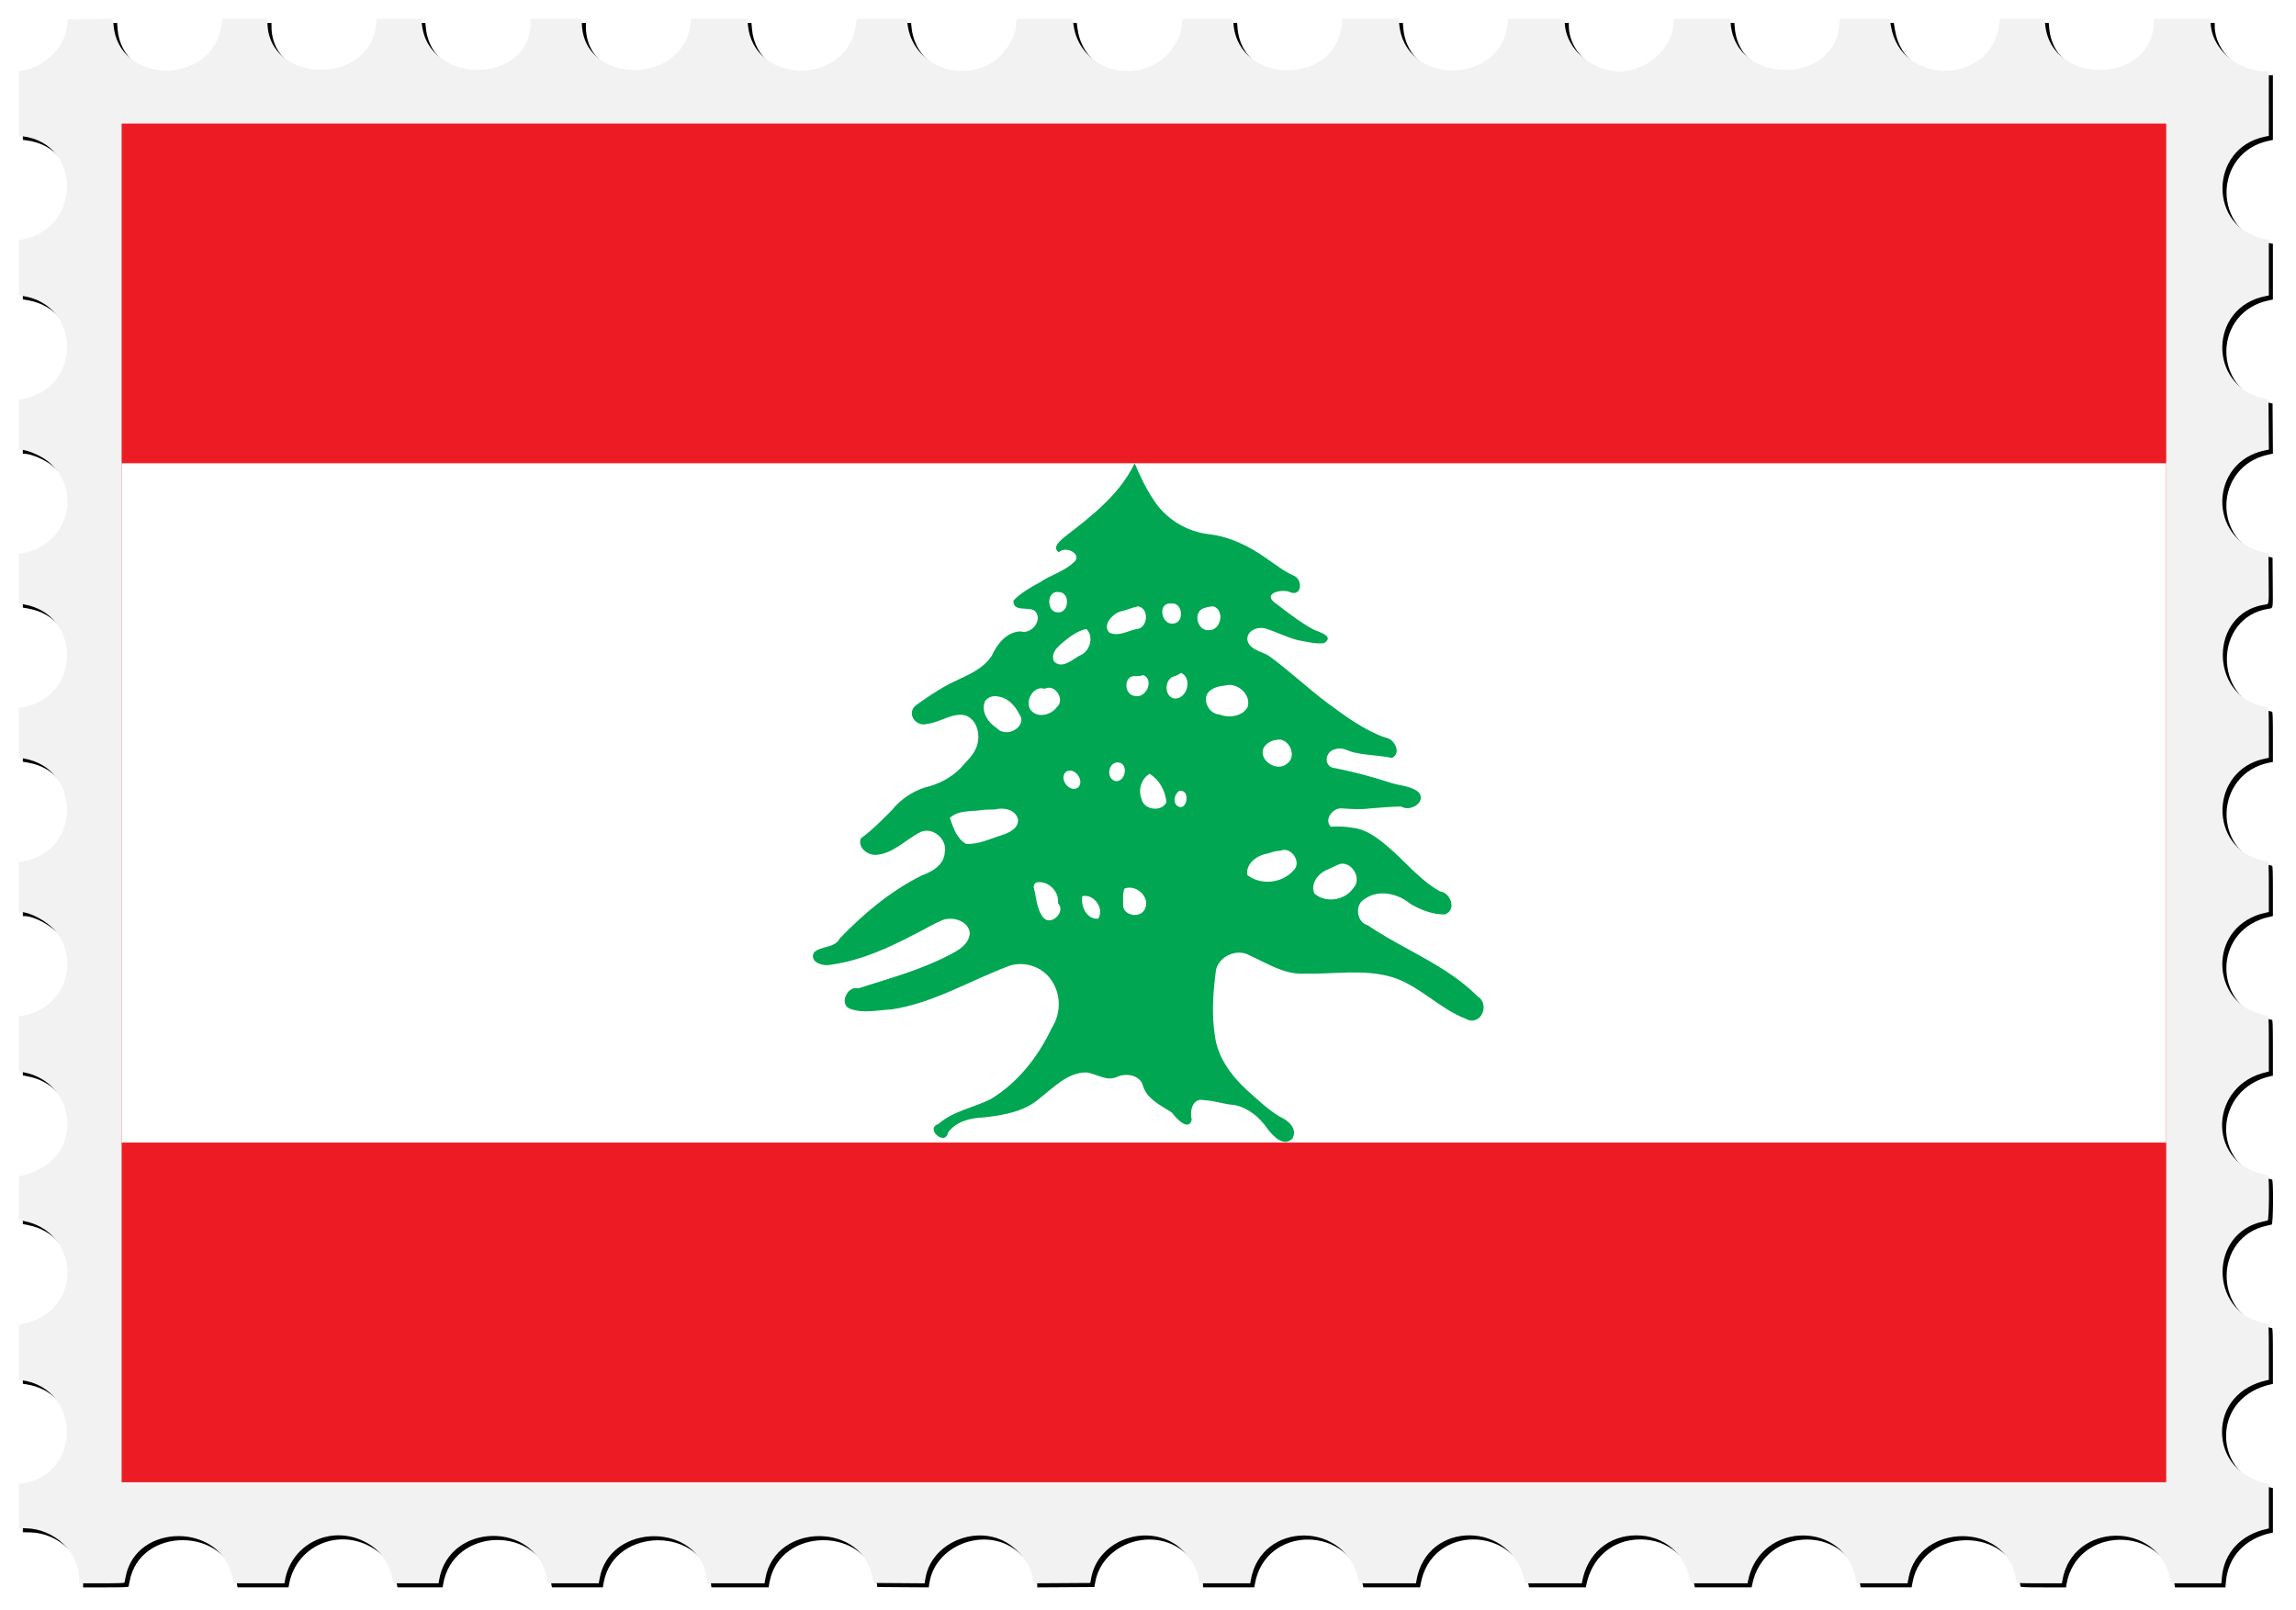
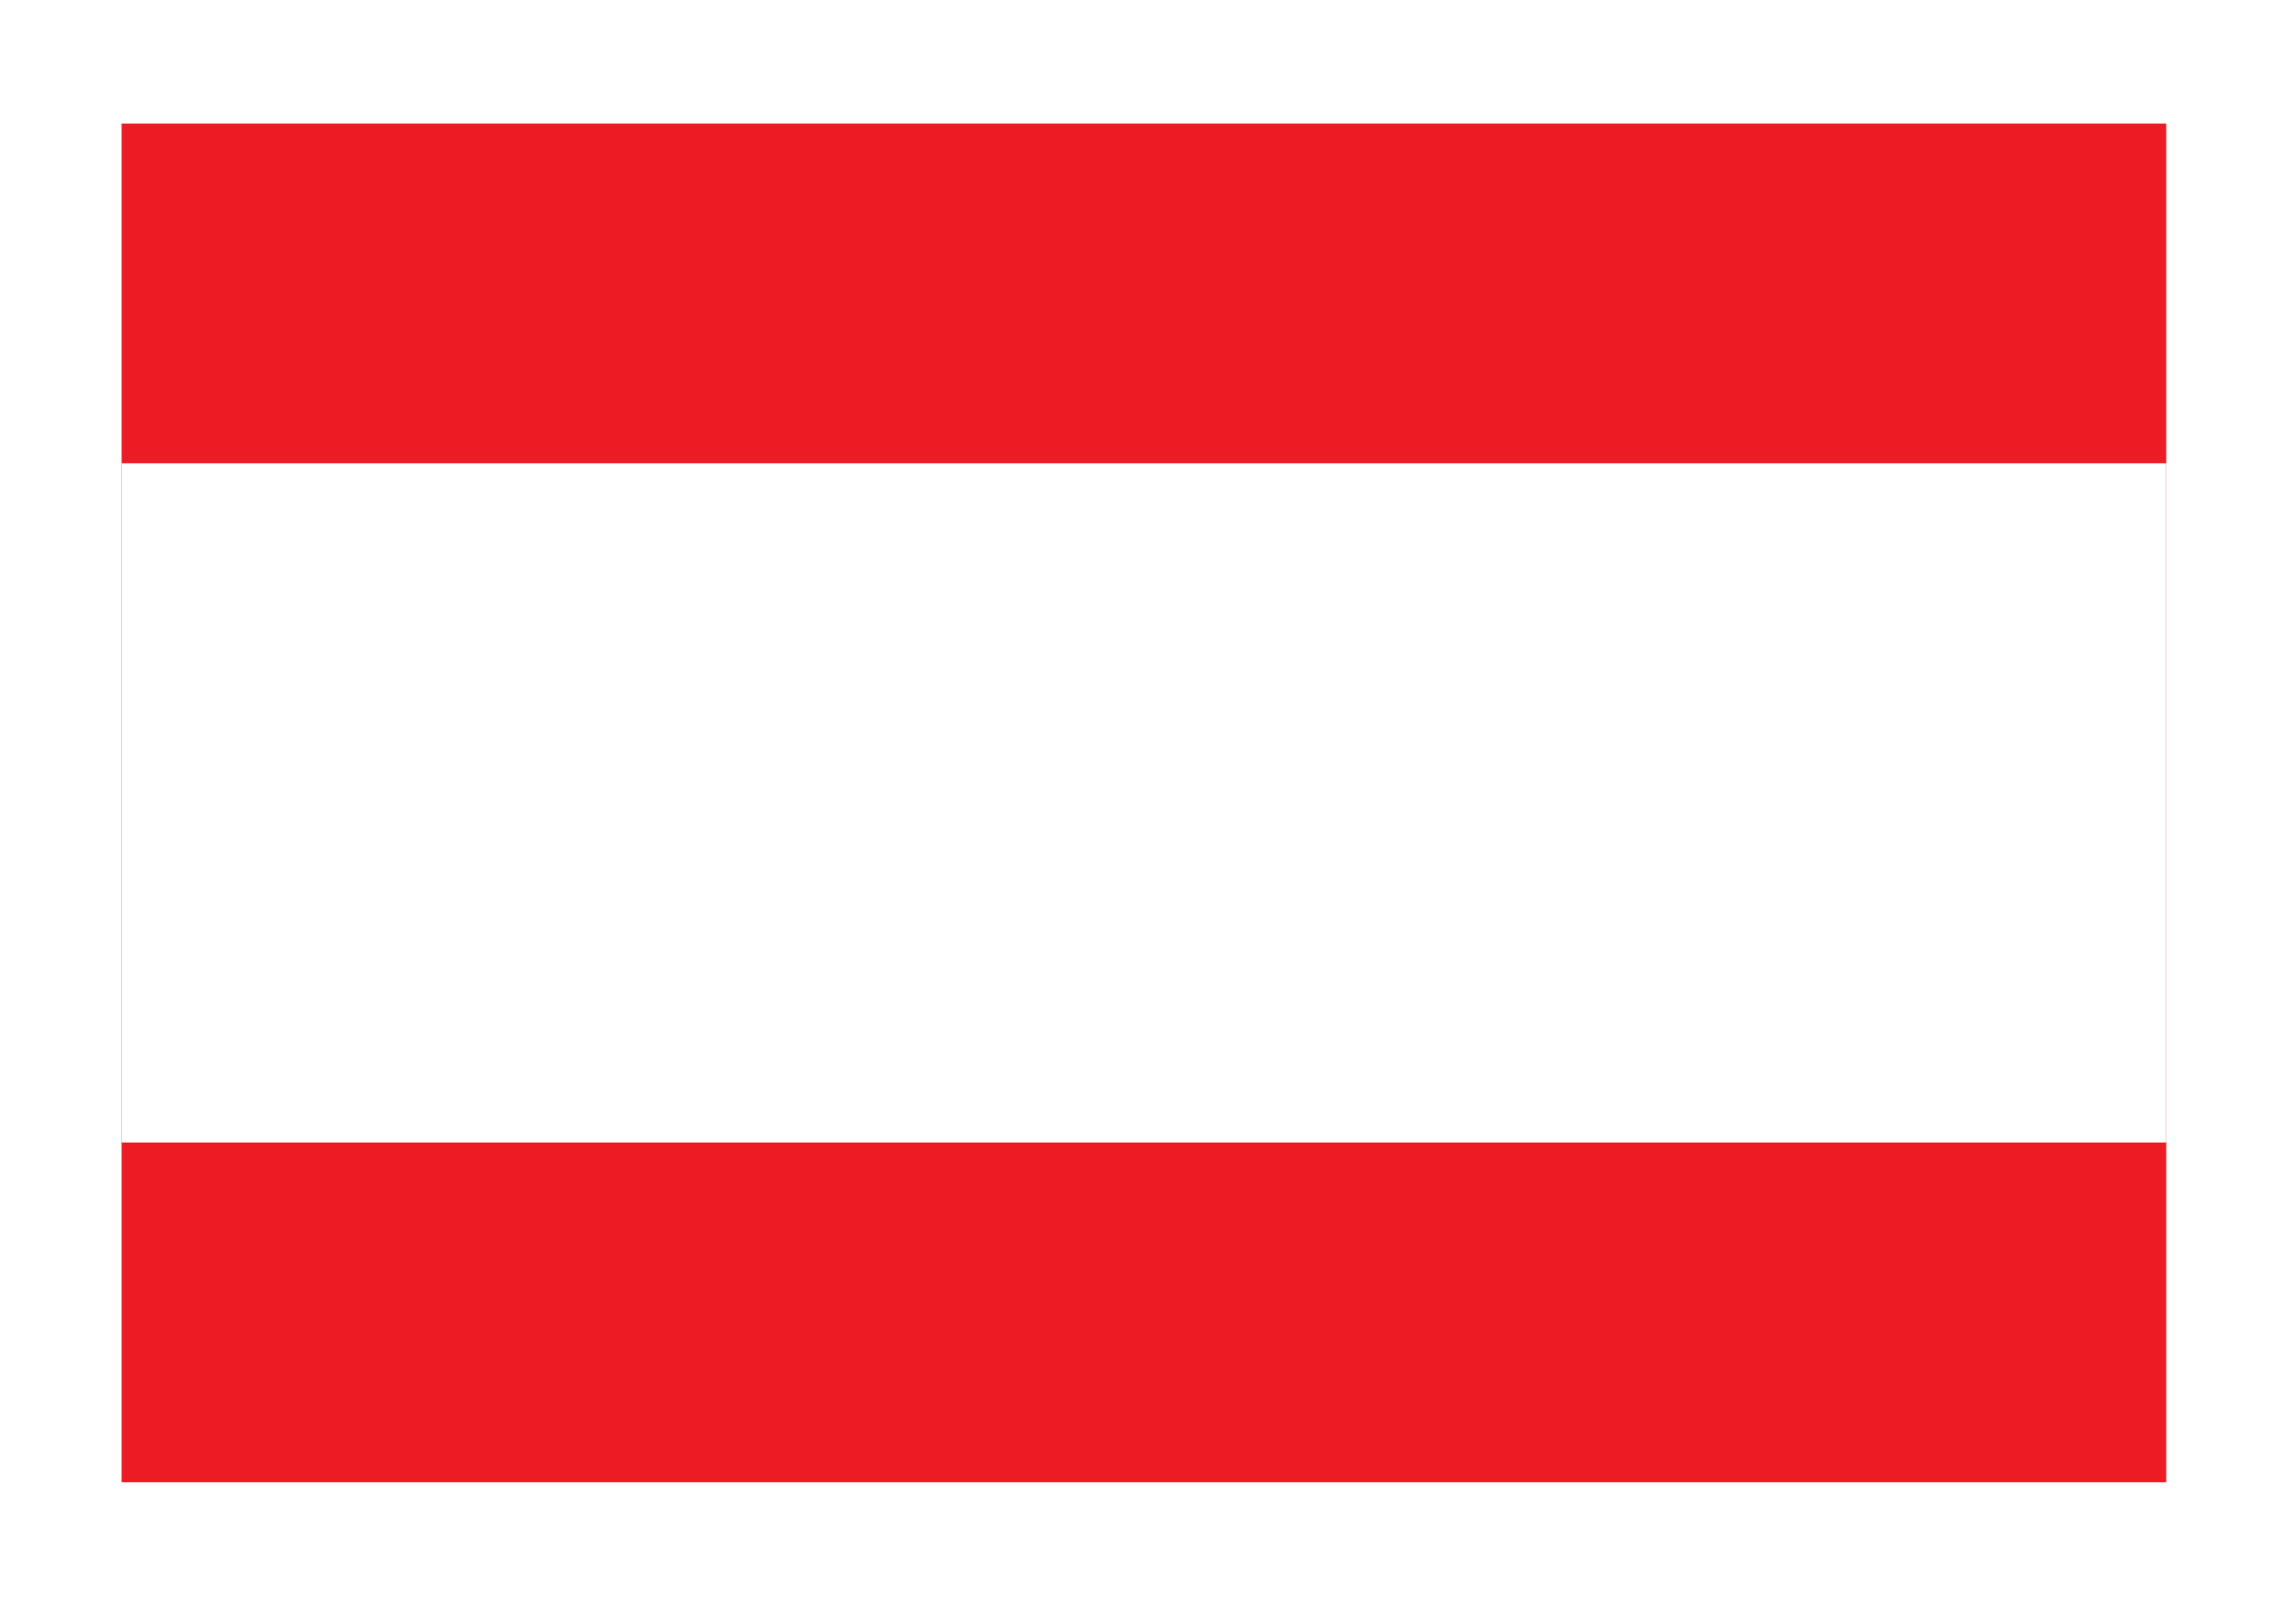
<svg xmlns="http://www.w3.org/2000/svg" id="svg4137" height="2350.9" viewBox="0 0 3352.047 2350.875" width="3352" version="1.1">
  <defs id="defs4141">
    <filter id="filter4699" style="color-interpolation-filters:sRGB" height="1.02" width="1.029" y="-.01" x="-.015">
      <feGaussianBlur id="feGaussianBlur4701" stdDeviation="13.923" />
    </filter>
  </defs>
  <g id="g4148">
-     <path id="path4689" d="m82.308 3282.2c-0.989-39.5-35.333-76.2-71.441-76.2h-4.84v-41.5-41.5h3.542c92.315 0 95.886-150.89 3.756-158.68l-7.298-0.617v-32.673-32.673l8.831-1.176c88.423-11.773 89.723-143.65 1.558-157.99l-10.386-1.7v-36.75-36.75h3.542c92.358 0 95.93-150.88 3.756-158.68l-7.298-0.617v-41.353-41.353h3.542c32.139 0 63.994-28.277 71.534-63.5 9.82-45.9-27.203-95.5-71.26-95.5h-3.816v-41.362-41.362l6.75-0.684c91.162-9.234 91.652-150.57 0.548-158.27l-7.298-0.617v-41.206-41.206l7.385-0.624c90.231-7.627 90.222-150.71-0.011-158.34l-7.374-0.623v-36.728-36.728l3.125-0.625c1.719-0.344 4.337-0.625 5.818-0.625 15.126 0 39.423-14.074 50.863-29.463 36.836-49.549 8.741-120.77-50.766-128.69l-9.04-1.204v-40.703-40.703l2.25-0.603c1.238-0.332 3.796-0.609 5.686-0.617 16.181-0.064 39.8-13.527 51.767-29.507 37.492-50.063 7.612-122.91-52.954-129.09l-6.75-0.69v-36.682-36.682l8.831-1.176c89.495-11.916 88.546-150.57-1.081-157.85l-7.75-0.629v-41.214-41.214l6.33-0.649c92.07-9.5 90.76-158.69-1.395-158.69h-4.938v-37.5-37.5h5.34c91.384 0 92.718-150.07 1.41-158.65l-6.75-0.635v-32.71-32.71l7.25-0.617c91.283-7.77 88.713-158.68-2.698-158.68h-4.553v-32.79-32.79l10.298-1.633c88.403-14.023 86.169-151.44-2.561-157.54l-7.763-0.54 0.263-33.1 0.263-33.11 7.5-0.625c32.938-2.745 62.331-31.558 67.525-66.194l0.702-4.681h47.271 47.271l0.663 5.306c10.95 87.639 135.92 86.352 151.01-1.556l0.644-3.75h40.26 40.26l1.224 7.25c14.002 82.909 130.79 84.897 149.36 2.543l2.21-9.793h36.299 36.299v2.34c0 9.679 8.594 29.835 17.328 40.644 40.863 50.564 120.38 29.68 133.36-35.025l1.59-7.959h36.163 36.163l1.224 7.25c14.148 83.778 133.05 84.479 149.82 0.884l1.6-8.134h36.154 36.154l1.222 7.125c14.55 84.85 135.48 84.23 150.28-0.77l1.1-6.355h36.397 36.397v2.312c0 14.445 13.656 39.571 27.915 51.362 45.258 37.423 112.93 11.535 123.15-47.106l1.1-6.568h40.172 40.172l1.791 8.75c13.295 64.937 94.403 84.776 134.14 32.81 8.203-10.728 16.523-30.729 16.523-39.72 0-1.749 1.6-1.84 32.3-1.84h32.275l1.719 8.352c15.164 73.667 111.24 86.001 143.27 18.392 3.252-6.865 7.464-20.917 7.464-24.904 0-1.756 1.9-1.84 40.4-1.84h40.386l0.702 4.681c13.122 87.501 137.93 87.501 151.05 0l0.7-4.681 32.136 0 32.136 0 0.177 10.25c0.722 41.71 34.737 77.65 73.573 77.735l6.75 0.015v33.031c0 25.576-0.282 33.109-1.25 33.373-0.688 0.188-4.175 0.882-7.75 1.543-80.196 14.816-79.773 140.34 0.526 155.91l8.468 1.642v37.205 37.205l-3.75 0.644c-53.208 9.138-81.66 65.77-57.75 114.95 11.576 23.808 29.363 36.816 58.75 42.963l2.75 0.575v32.936 32.936l-3.75 0.595c-85.611 13.591-87.911 141.56-2.835 157.7l6.585 1.249v37.169 37.169l-6.602 1.15c-83.37 14.518-82.649 147.04 0.852 156.65l5.75 0.662v41.768 41.768l-6.75 1.173c-83.357 14.481-82.634 144.77 0.871 156.79l5.379 0.774 0.262 37.513 0.262 37.513-6.829 1.075c-52.942 8.336-80.993 76.343-50.392 122.17 13.163 19.714 37.111 35.198 54.439 35.198h2.781l-0.261 41.694-0.261 41.694-7.5 1.368c-51.829 9.456-78.704 73.815-50.328 120.53 11.652 19.182 38.186 36.718 55.558 36.718h2.77v37.455 37.455l-3.75 0.616c-88.653 14.565-87.852 141.13 1 157.99l2.75 0.522v41.436 41.436l-3.75 0.616c-89.183 14.652-87.988 140.61 1.5 158.07l2.25 0.439v41.462 41.462l-2.75 0.522c-40.865 7.752-67.25 38.754-67.25 79.016 0 40.3 26.347 71.257 67.25 79.016l2.75 0.522v41.462 41.462l-2.75 0.522c-88.901 16.865-89.702 143.42-1 157.99l3.75 0.616v37.205 37.205l-8.468 1.642c-80.17 15.548-80.594 141.31-0.526 155.92 3.575 0.652 7.062 1.34 7.75 1.528 0.968 0.265 1.25 7.788 1.25 33.328v32.986l-3.75 0.616c-86.557 14.22-88.16 140.47-2 157.48l5.75 1.135v36.785 36.785l-8.25 0.685c-36.224 3.006-62.939 27.718-71.193 65.853l-0.595 2.75h-32.462-32.462l-0.595-2.75c-8.679-40.097-37.999-65.588-75.443-65.588-37.472 0-66.758 25.46-75.443 65.588l-0.595 2.75h-40.512c-31.573 0-40.583-0.276-40.832-1.25-0.176-0.688-1.07-4.4-1.987-8.25-18.498-77.675-130.95-77.294-147.63 0.5-0.648 3.025-1.395 6.287-1.659 7.25-0.621 2.265-65.151 2.756-65.728 0.5-0.176-0.688-1.07-4.4-1.987-8.25-19.507-81.91-130.98-76.863-149.07 6.75l-0.595 2.75h-40.512c-31.547 0-40.594-0.277-40.88-1.25-0.202-0.688-1.083-4.4-1.958-8.25-16.419-72.239-116.12-79.512-143.92-10.5-2.37 5.883-3.109 8.377-5.107 17.25l-0.619 2.75h-36.512c-28.347 0-36.594-0.28-36.88-1.25-0.202-0.688-1.094-4.4-1.982-8.25-18.36-79.578-132.17-76.705-148.56 3.75l-1.171 5.75h-36.46c-28.306 0-36.543-0.28-36.828-1.25-0.202-0.688-1.091-4.375-1.977-8.194-18.104-78.1-134.98-76.566-148.1 1.944-1.394 8.344 2.751 7.556-38.214 7.262l-36.578-0.262-1.815-7.693c-19.11-80.998-132.04-79.136-148.85 2.455l-1.187 5.762-36.576-0.262-36.576-0.262-1.815-7.693c-19.112-81.007-132.04-79.154-148.84 2.443l-1.184 5.75h-40.701-40.701l-1.234-6.504c-15.555-81.999-132.26-81.41-149.18 0.754l-1.184 5.75-47.179-0.01-47.179-0.01-0.218-8.745z" transform="matrix(0 1 1 0 27.416 27.416)" filter="url(#filter4699)" />
-     <path id="path4687" d="m3303.7 103.72c-39.592-0.989-76.244-35.333-76.244-71.442v-4.84h-41.5-41.5v3.542c0 92.315-150.89 95.886-158.68 3.756l-0.617-7.298h-32.673-32.673l-1.176 8.831c-11.773 88.423-143.65 89.723-157.99 1.558l-1.69-10.385h-36.75-36.75v3.542c0 92.358-150.88 95.93-158.68 3.756l-0.617-7.298h-41.353-41.353v3.542c0 32.139-28.277 63.994-63.5 71.534-45.882 9.821-95.5-27.203-95.5-71.259v-3.816h-41.362-41.362l-0.684 6.75c-9.234 91.163-150.57 91.652-158.27 0.548l-0.617-7.298h-41.206-41.206l-0.624 7.385c-7.627 90.231-150.71 90.222-158.34-0.011l-0.623-7.374h-36.728-36.728l-0.625 3.125c-0.344 1.719-0.625 4.337-0.625 5.818 0 15.126-14.074 39.423-29.463 50.863-49.549 36.837-120.77 8.741-128.69-50.766l-1.204-9.04h-40.703-40.703l-0.603 2.25c-0.332 1.238-0.609 3.796-0.617 5.686-0.064 16.181-13.527 39.8-29.507 51.767-50.063 37.492-122.91 7.612-129.09-52.954l-0.69-6.75h-36.682-36.682l-1.176 8.831c-11.916 89.495-150.57 88.546-157.85-1.081l-0.629-7.75h-41.214-41.214l-0.648 6.33c-9.433 92.073-158.63 90.764-158.63-1.395v-4.938h-37.5-37.5v5.34c0 91.384-150.07 92.718-158.65 1.41l-0.635-6.75h-32.71-32.71l-0.617 7.25c-7.766 91.281-158.68 88.716-158.68-2.697v-4.553h-32.79-32.79l-1.633 10.298c-14.08 88.404-151.5 86.174-157.6-2.557l-0.534-7.763-33.106 0.263-33.106 0.263-0.625 7.5c-2.745 32.939-31.558 62.331-66.194 67.525l-4.681 0.702v47.271 47.271l5.306 0.663c87.639 10.95 86.352 135.92-1.556 151.01l-3.75 0.644v40.26 40.26l7.25 1.224c82.909 14.002 84.897 130.79 2.543 149.36l-9.793 2.208v36.299 36.299h2.34c9.679 0 29.835 8.594 40.644 17.328 50.564 40.863 29.68 120.38-35.025 133.36l-7.959 1.596v36.163 36.163l7.25 1.224c83.778 14.148 84.479 133.05 0.884 149.82l-8.134 1.631v36.154 36.154l7.125 1.222c84.85 14.55 84.23 135.48-0.77 150.28l-6.355 1.107v36.397 36.397h2.312c14.445 0 39.571 13.656 51.362 27.915 37.423 45.258 11.535 112.93-47.106 123.15l-6.568 1.144v40.172 40.172l8.75 1.791c64.937 13.295 84.776 94.403 32.81 134.14-10.728 8.203-30.729 16.523-39.72 16.523-1.749 0-1.84 1.602-1.84 32.275v32.275l8.352 1.719c73.667 15.164 86.001 111.24 18.392 143.27-6.865 3.252-20.917 7.464-24.904 7.464-1.756 0-1.84 1.837-1.84 40.386v40.386l4.681 0.702c87.501 13.122 87.501 137.93 0 151.05l-4.681 0.702 0 32.136 0 32.136 10.25 0.177c41.71 0.722 77.65 34.737 77.735 73.573l0.015 6.75h33.031c25.576 0 33.109-0.282 33.373-1.25 0.188-0.688 0.882-4.175 1.543-7.75 14.816-80.196 140.34-79.773 155.91 0.526l1.642 8.468h37.205 37.205l0.644-3.75c9.138-53.208 65.77-81.66 114.95-57.75 23.808 11.576 36.816 29.363 42.963 58.75l0.575 2.75h32.936 32.936l0.595-3.75c13.591-85.611 141.56-87.911 157.7-2.835l1.249 6.585h37.169 37.169l1.15-6.602c14.518-83.37 147.04-82.649 156.65 0.852l0.662 5.75h41.768 41.768l1.173-6.75c14.481-83.357 144.77-82.634 156.79 0.871l0.774 5.379 37.513 0.262 37.513 0.262 1.075-6.829c8.336-52.942 76.343-80.993 122.17-50.392 19.714 13.163 35.198 37.111 35.198 54.439v2.781l41.694-0.261 41.694-0.261 1.368-7.5c9.456-51.829 73.815-78.704 120.53-50.328 19.182 11.652 36.718 38.186 36.718 55.558v2.77h37.455 37.455l0.616-3.75c14.565-88.653 141.13-87.852 157.99 1l0.522 2.75h41.436 41.436l0.616-3.75c14.652-89.183 140.61-87.988 158.07 1.5l0.439 2.25h41.462 41.462l0.522-2.75c7.752-40.865 38.754-67.25 79.016-67.25 40.3 0 71.257 26.347 79.016 67.25l0.522 2.75h41.462 41.462l0.522-2.75c16.865-88.901 143.42-89.702 157.99-1l0.616 3.75h37.205 37.205l1.642-8.468c15.548-80.17 141.31-80.594 155.92-0.526 0.652 3.575 1.34 7.062 1.528 7.75 0.265 0.968 7.788 1.25 33.328 1.25h32.986l0.616-3.75c14.22-86.557 140.47-88.16 157.48-2l1.135 5.75h36.785 36.785l0.685-8.25c3.006-36.224 27.718-62.939 65.853-71.193l2.75-0.595v-32.462-32.462l-2.75-0.595c-40.097-8.679-65.588-37.999-65.588-75.443 0-37.472 25.46-66.758 65.588-75.443l2.75-0.595v-40.512c0-31.573-0.276-40.583-1.25-40.832-0.688-0.176-4.4-1.07-8.25-1.987-77.675-18.498-77.294-130.95 0.5-147.63 3.025-0.648 6.287-1.395 7.25-1.659 2.265-0.621 2.756-65.151 0.5-65.728-0.688-0.176-4.4-1.07-8.25-1.987-81.91-19.507-76.863-130.98 6.75-149.07l2.75-0.595v-40.512c0-31.547-0.277-40.594-1.25-40.88-0.688-0.202-4.4-1.083-8.25-1.958-72.239-16.419-79.512-116.12-10.5-143.92 5.883-2.37 8.377-3.109 17.25-5.107l2.75-0.619v-36.512c0-28.347-0.28-36.594-1.25-36.88-0.688-0.202-4.4-1.094-8.25-1.982-79.578-18.36-76.705-132.17 3.75-148.56l5.75-1.171v-36.46c0-28.306-0.28-36.543-1.25-36.828-0.688-0.202-4.375-1.091-8.194-1.977-78.1-18.104-76.566-134.98 1.944-148.1 8.344-1.394 7.556 2.751 7.262-38.214l-0.262-36.578-7.693-1.815c-80.998-19.11-79.136-132.04 2.455-148.85l5.762-1.187-0.262-36.576-0.262-36.576-7.693-1.815c-81.007-19.112-79.154-132.04 2.443-148.84l5.75-1.184v-40.701-40.701l-6.504-1.234c-81.999-15.555-81.41-132.26 0.754-149.18l5.75-1.184-0.01-47.179-0.01-47.179-8.745-0.218z" fill="#f2f2f2" />
    <g id="g4142" transform="matrix(3.98 0 0 3.967 177.58 180.4)">
      <rect id="rect4" height="500" width="750" y="0" x="0" fill="#ed1c24" />
      <rect id="rect6" height="250" width="750" y="125" x="0" fill="#fff" />
-       <path id="path8" fill="#00a651" d="m371.59 125c-5.366 11.3-15.472 19.198-25.131 26.672-1.589 1.388-5.54 4.076-2.674 6.121 2.456-2.744 9.195 0.89 5.278 3.841-3.509 3.284-8.34 4.487-12.235 7.196-3.45 1.875-6.949 3.832-9.685 6.701-0.186 4.482 5.562 2.001 7.894 3.869 3.038 3.247-1.288 8.722-5.274 7.47-5.097 0.156-8.617 4.641-10.545 8.92-3.987 6.165-11.542 7.991-17.557 11.5-3.442 2.006-6.781 4.226-9.985 6.567-4.131 2.824-0.537 8.416 3.858 7.044 4.745-0.473 9.013-4.201 13.925-3.127 4.455 1.565 5.705 7.387 4.187 11.452-1.124 3.254-3.849 5.547-6.032 8.089-3.544 3.59-8.179 5.921-13.066 7.033-4.723 1.586-8.969 4.479-12.067 8.386-3.596 3.62-7.178 7.299-11.311 10.317-1.306 3.331 2.379 6.169 5.451 6.081 6.472-0.408 10.958-5.705 16.47-8.427 4.574-2.056 9.958 2.874 8.839 7.64-0.354 4.636-4.695 6.989-8.554 8.415-11.346 5.704-21.197 13.975-29.944 23.101-1.809 3.69-6.782 2.604-9.46 5.176-1.745 3.255 2.634 4.972 5.246 4.637 11.225-1.35 21.699-6.095 31.622-11.315 3.69-1.764 7.155-4.086 10.992-5.492 3.604-0.89 8.629 0.676 9.273 4.777-0.005 4.33-4.294 6.728-7.691 8.419-10.475 5.503-21.971 8.546-33.167 12.184-4.191-1.172-7.349 6.285-2.751 7.626 4.862 1.667 10.031 0.331 15.004 0.112 15.379-2.356 28.829-10.678 43.204-16.057 5.976-1.948 13.031 0.77 15.98 6.37 2.963 4.992 2.692 11.556-0.433 16.405-4.94 10.569-12.45 20.282-22.532 26.358-6.328 3.133-13.715 4.332-19.139 9.128-5.016 1.653 2.515 8.432 3.603 3.052 3.014-4.111 8.33-5.34 13.153-5.51 7.247-0.789 14.944-2.126 20.575-7.143 5.048-3.92 10.023-9.329 16.878-9.413 3.788 0.449 7.536 3.494 11.383 1.636 3.366-1.541 8.647-0.638 9.527 3.501 1.607 4.842 6.598 7.045 10.556 9.636 1.433 2.012 6.193 7.2 7.291 2.626-0.886-3.263 0.38-8.255 4.66-7.165 3.738 0.167 7.301 1.545 11.032 1.772 4.969 1.029 9.114 4.431 11.935 8.538 1.941 2.68 6.193 7.286 9.351 3.732 1.96-3.676-1.782-6.742-4.828-8.054-4.442-2.753-8.24-6.419-12.124-9.89-5.724-5.346-10.668-12.146-11.577-20.133-1.232-7.963-0.584-16.085 0.456-24.027 1.308-5.113 7.846-7.904 12.418-5.188 6.433 2.935 12.821 7.135 20.196 6.68 10.657 0.23 21.607-1.811 32.022 1.277 10.134 3.192 17.38 11.745 27.252 15.446 2.21 1.343 5.037 0.065 5.847-2.296 0.978-2.121 0.288-4.835-1.756-6.044-11.441-11.549-27.078-17.159-40.315-26.184-4.168-1.058-4.926-7.764-1.074-9.699 5.066-3.681 12.232-1.968 16.726 1.828 3.795 2.223 8.071 3.889 12.523 3.893 4.561-1.428 2.35-8.028-1.734-8.524-7.399-4.178-12.699-11.034-19.109-16.467-3.691-3.125-7.73-6.289-12.691-6.896-2.711-0.494-5.485-0.602-8.232-0.417-2.576-2.8 0.857-7.087 4.189-6.736 3.418 0.23 6.817 0.484 10.231 0.009 3.815-0.28 7.627-0.674 11.456-0.701 3.091 2.105 9.266-1.531 6.477-5.16-3.047-2.67-7.453-2.438-11.094-3.808-6.397-2.099-12.906-3.795-19.498-5.125-4.611-0.275-4.043-6.344 0.01-7.013 2.652-0.989 4.958 1.048 7.504 1.364 4.348 0.934 8.838 0.922 13.184 1.87 3.685-1.819 0.836-7.203-2.497-7.517-7.865-2.813-14.663-7.889-21.308-12.827-7.337-5.518-13.993-11.899-21.42-17.289-2.695-1.67-7.111-2.151-7.82-5.852-0.25-3.405 3.757-4.955 6.598-4.159 4.03 1.19 7.786 3.263 11.894 4.28 3.223 0.548 6.546 1.501 9.652 1.095 3.943-2.478-1.691-4.061-3.731-4.921-5.257-2.835-9.929-6.613-14.66-10.216-3.998-3.413 3.391-4.921 5.933-3.607 4.25 1.778 4.734-4.415 1.557-5.973-3.743-1.592-6.962-4.234-10.356-6.538-6.133-4.365-13.078-7.821-20.617-8.781-8.452-0.849-16.341-5.71-20.825-12.938-2.781-4.119-4.821-8.674-6.794-13.218zm-27.757 47.418c4.356 0.129 3.687 7.98-0.602 7.456-4.165-0.268-3.91-8.3 0.602-7.456zm41.09 4.228c4.239-0.758 5.137 6.977 0.901 7.34-4.413 0.79-6.048-7.83-0.901-7.34zm-12.035 1.008c4.297 0.845 3.533 8.332-0.804 8.397-3.173 0.707-6.593 2.872-9.803 1.249-2.611-2.761 1.163-6.844 4.077-7.741 2.235-0.451 4.292-1.465 6.531-1.905zm27.698 0.033c4.141 1.511 2.681 8.821-1.688 8.728-4.131 0.554-6.054-6.338-2.203-7.972 1.247-0.442 2.553-0.815 3.89-0.756zm-46.724 8.293c3.045 2.898 1.247 8.491-2.508 9.828-2.707 1.506-6.396 5.067-9.344 2.136-1.599-3.579 2.415-6.274 4.777-8.261 2.108-1.639 4.433-3.126 7.076-3.703zm34.778 16.164c4.36 2.059 2.147 9.916-2.638 9.427-3.93-0.996-3.417-7.736 0.542-8.274 0.748-0.286 1.435-0.708 2.097-1.153zm-13.834 0.781c4.078 1.909 0.964 8.714-3.143 7.733-4.258-0.5-4.18-7.987 0.516-7.311 0.885-0.044 1.799-0.066 2.627-0.422zm29.822 3.903c4.469-1.387 9.85 3.218 8.399 7.887-1.991 3.62-6.917 4.078-10.445 2.725-4.051-0.2-6.776-6.291-3.167-8.87 1.494-1.128 3.376-1.592 5.213-1.742zm-66.016 1.171c3.695-2.01 7.619 4.032 4.476 6.697-2.082 3.06-7.427 4.311-9.784 0.907-1.958-3.324 1.208-8.909 5.308-7.605zm-17.05 2.862c4.192 0.573 6.923 4.381 8.472 8.006 0.378 4.418-6.141 6.842-8.985 3.628-3.198-2.006-5.997-6.132-4.321-9.961 1.033-1.52 3.091-2.148 4.833-1.673zm102 15.969c4.549-1.199 7.852 6.072 3.946 8.702-3.572 3.244-10.516-1.054-8.654-5.683 0.926-1.716 2.778-2.857 4.708-3.019zm-57.904 8.293c3.815 0.486 2.579 7.097-0.948 6.875-3.786-0.702-2.919-7.248 0.948-6.875zm-19.35 3.512c3.111-2.201 7.124 3.172 4.536 5.676-3.102 2.185-7.126-3.103-4.536-5.676zm30.766 0.65c3.606 2.191 5.747 6.277 6.196 10.4-1.728 3.852-8.403 2.923-9.155-1.179-1.32-3.244-0.103-7.418 2.96-9.222zm10.737 6.374c4.647-1.167 2.98 8.547-0.901 5.177-1.29-1.531-0.599-4.051 0.901-5.177zm-67.432 6.765c3.077-0.901 7.563 0.046 8.413 3.578 0.359 3.319-3.291 5.046-5.966 5.869-4.287 1.323-8.479 3.494-13.089 3.203-3.455-1.975-4.696-6.016-5.928-9.541 3.335-3.127 8.245-2.209 12.379-2.992 1.396-0.072 2.794-0.106 4.191-0.116zm104.6 15.22c3.926-1.925 8.147 4.306 4.861 7.217-4.111 4.731-12.025 5.611-16.941 1.636-0.591-4.187 3.592-7.228 7.307-7.829 1.563-0.442 3.116-1.101 4.772-1.023zm22.064 4.781c4.46-0.768 7.974 5.595 4.788 8.888-3.014 4.545-10.203 5.737-14.314 2.012-1.603-3.768 1.648-7.695 5.108-8.904 1.487-0.633 2.895-1.444 4.417-1.996zm-110.94 6.765c4.131-0.408 7.915 3.691 7.373 7.763 2.99 2.943-2.305 8.425-5.284 5.378-2.625-3.181-2.611-7.496-3.628-11.303-0.045-0.846 0.581-1.941 1.54-1.837zm31.71 2.374c4.27-1.846 9.795 3.263 7.47 7.588-1.66 3.523-8.136 2.342-7.92-1.738-0.011-1.952-0.169-3.954 0.45-5.849zm-15.427 2.764c4.282-0.982 8.21 4.569 5.831 8.273-4.269 0.38-6.485-4.687-5.831-8.273z" />
    </g>
  </g>
</svg>